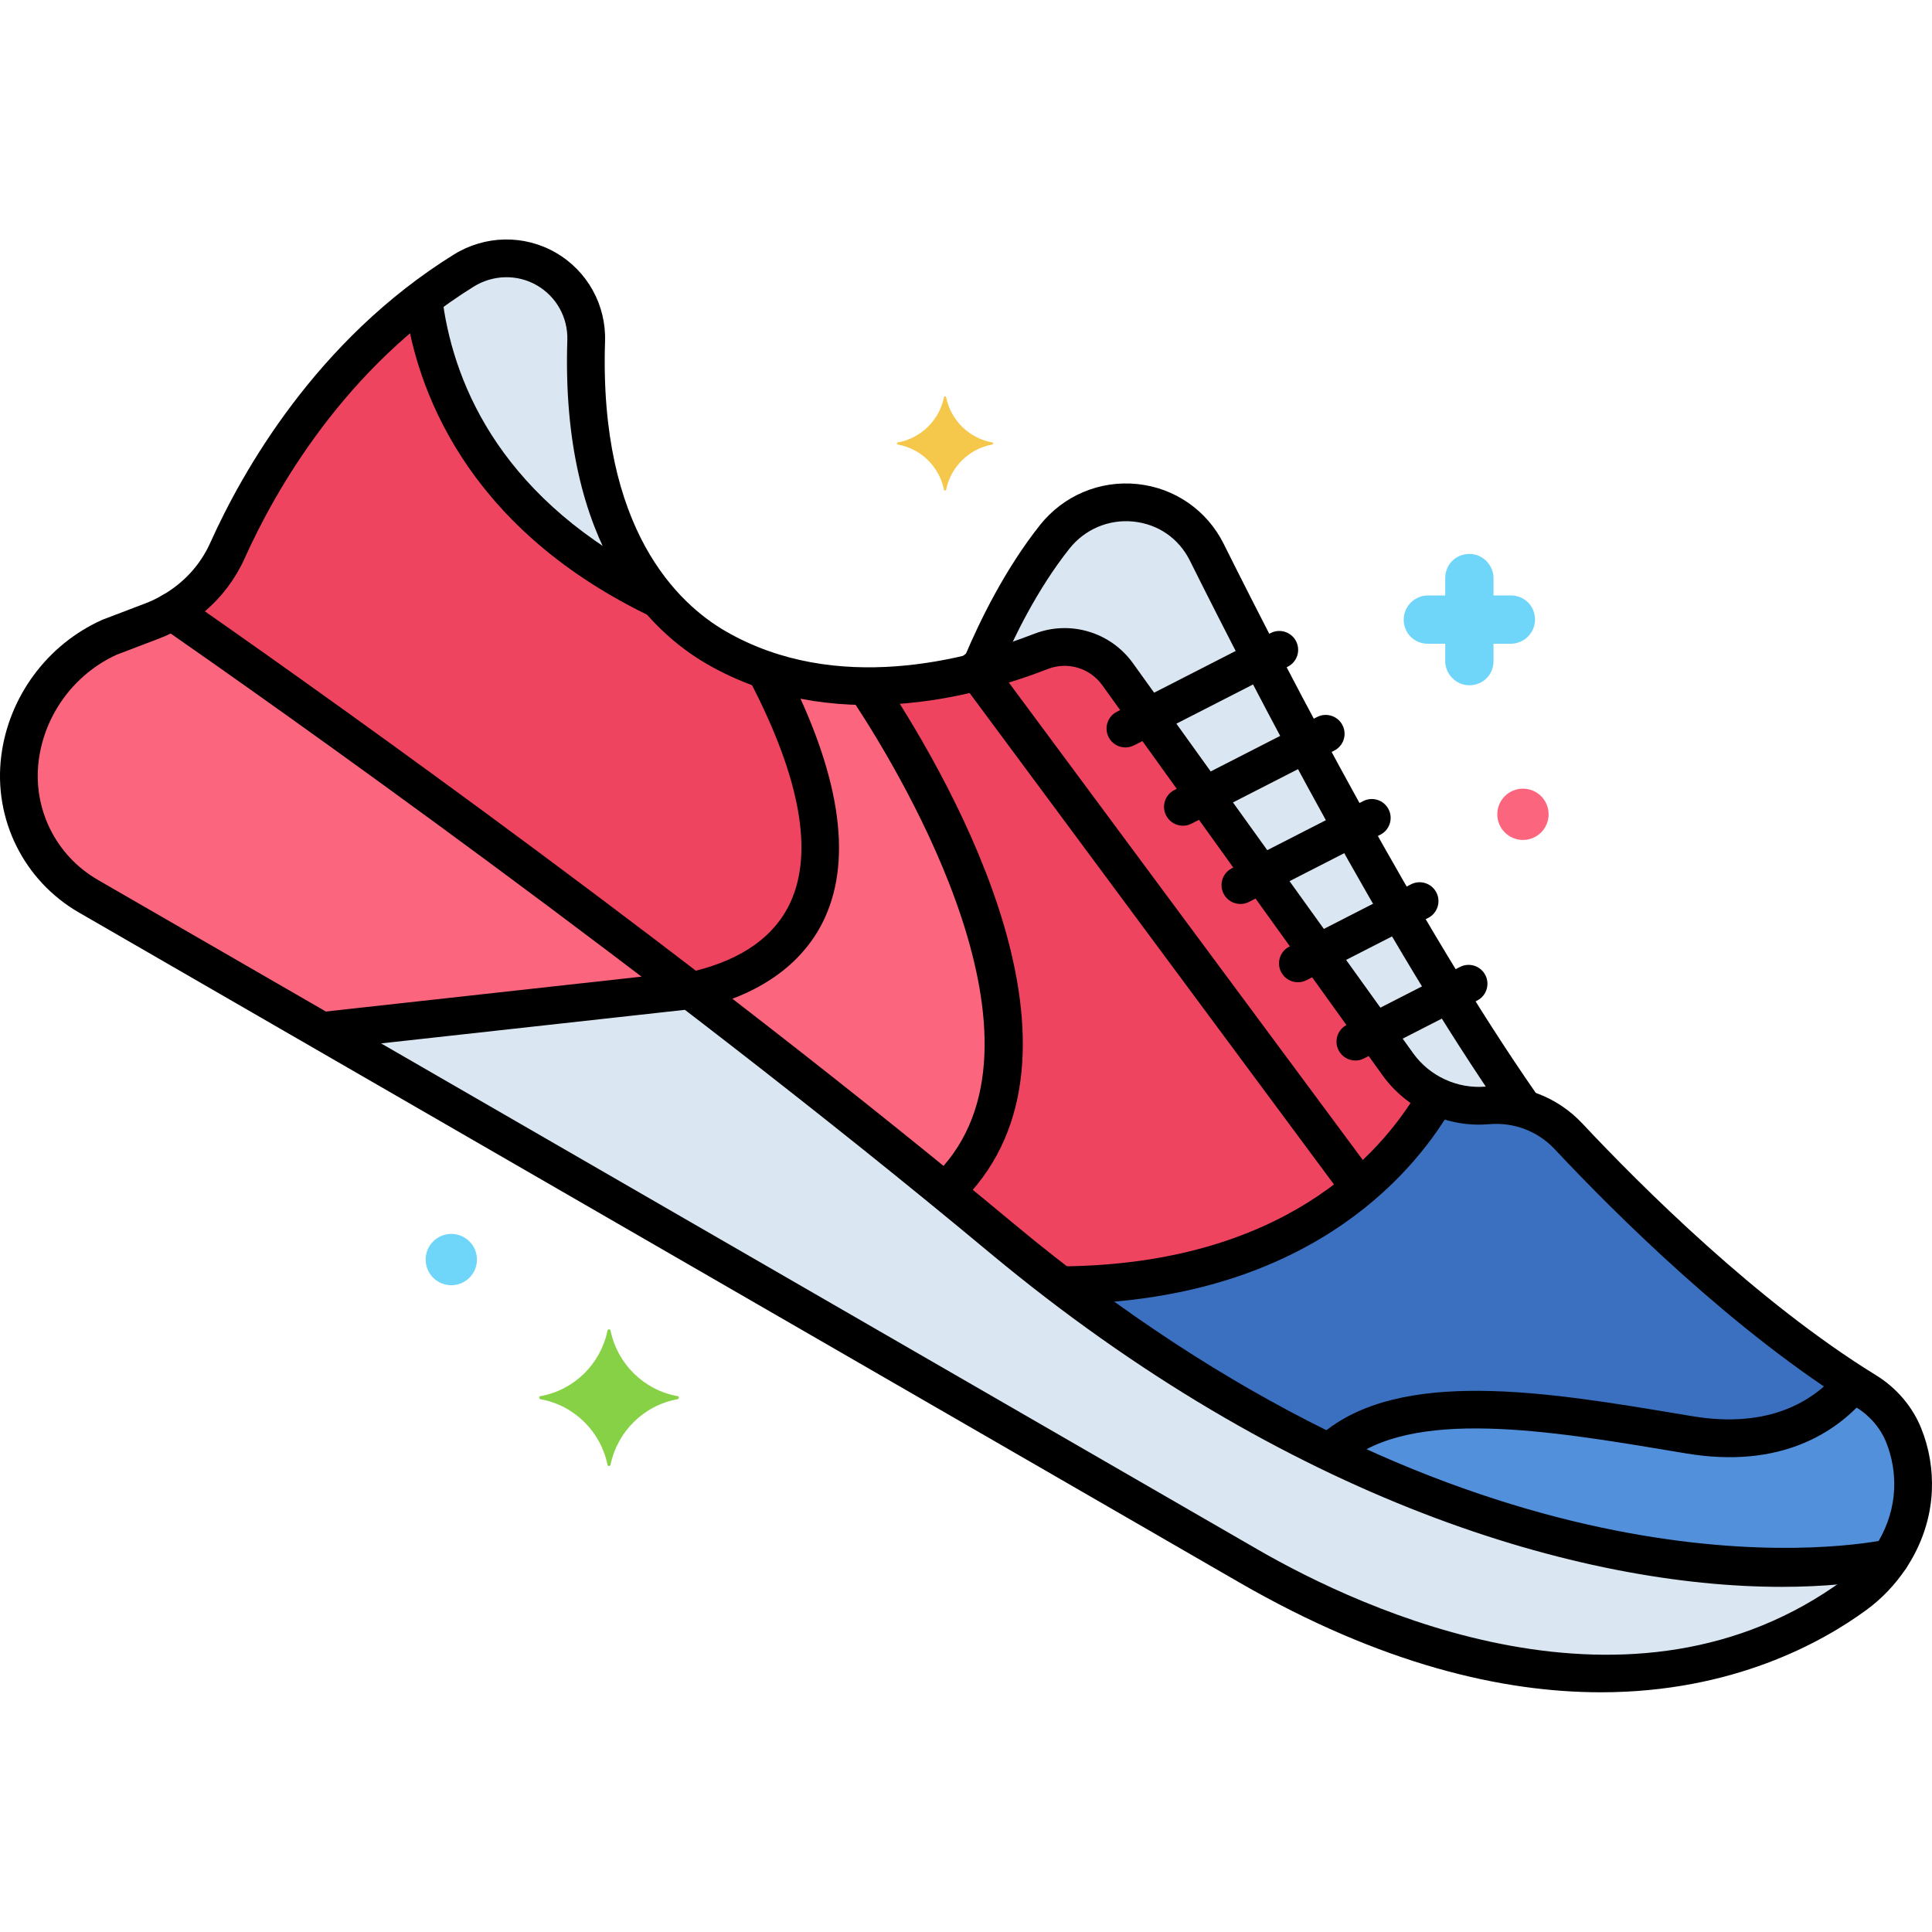
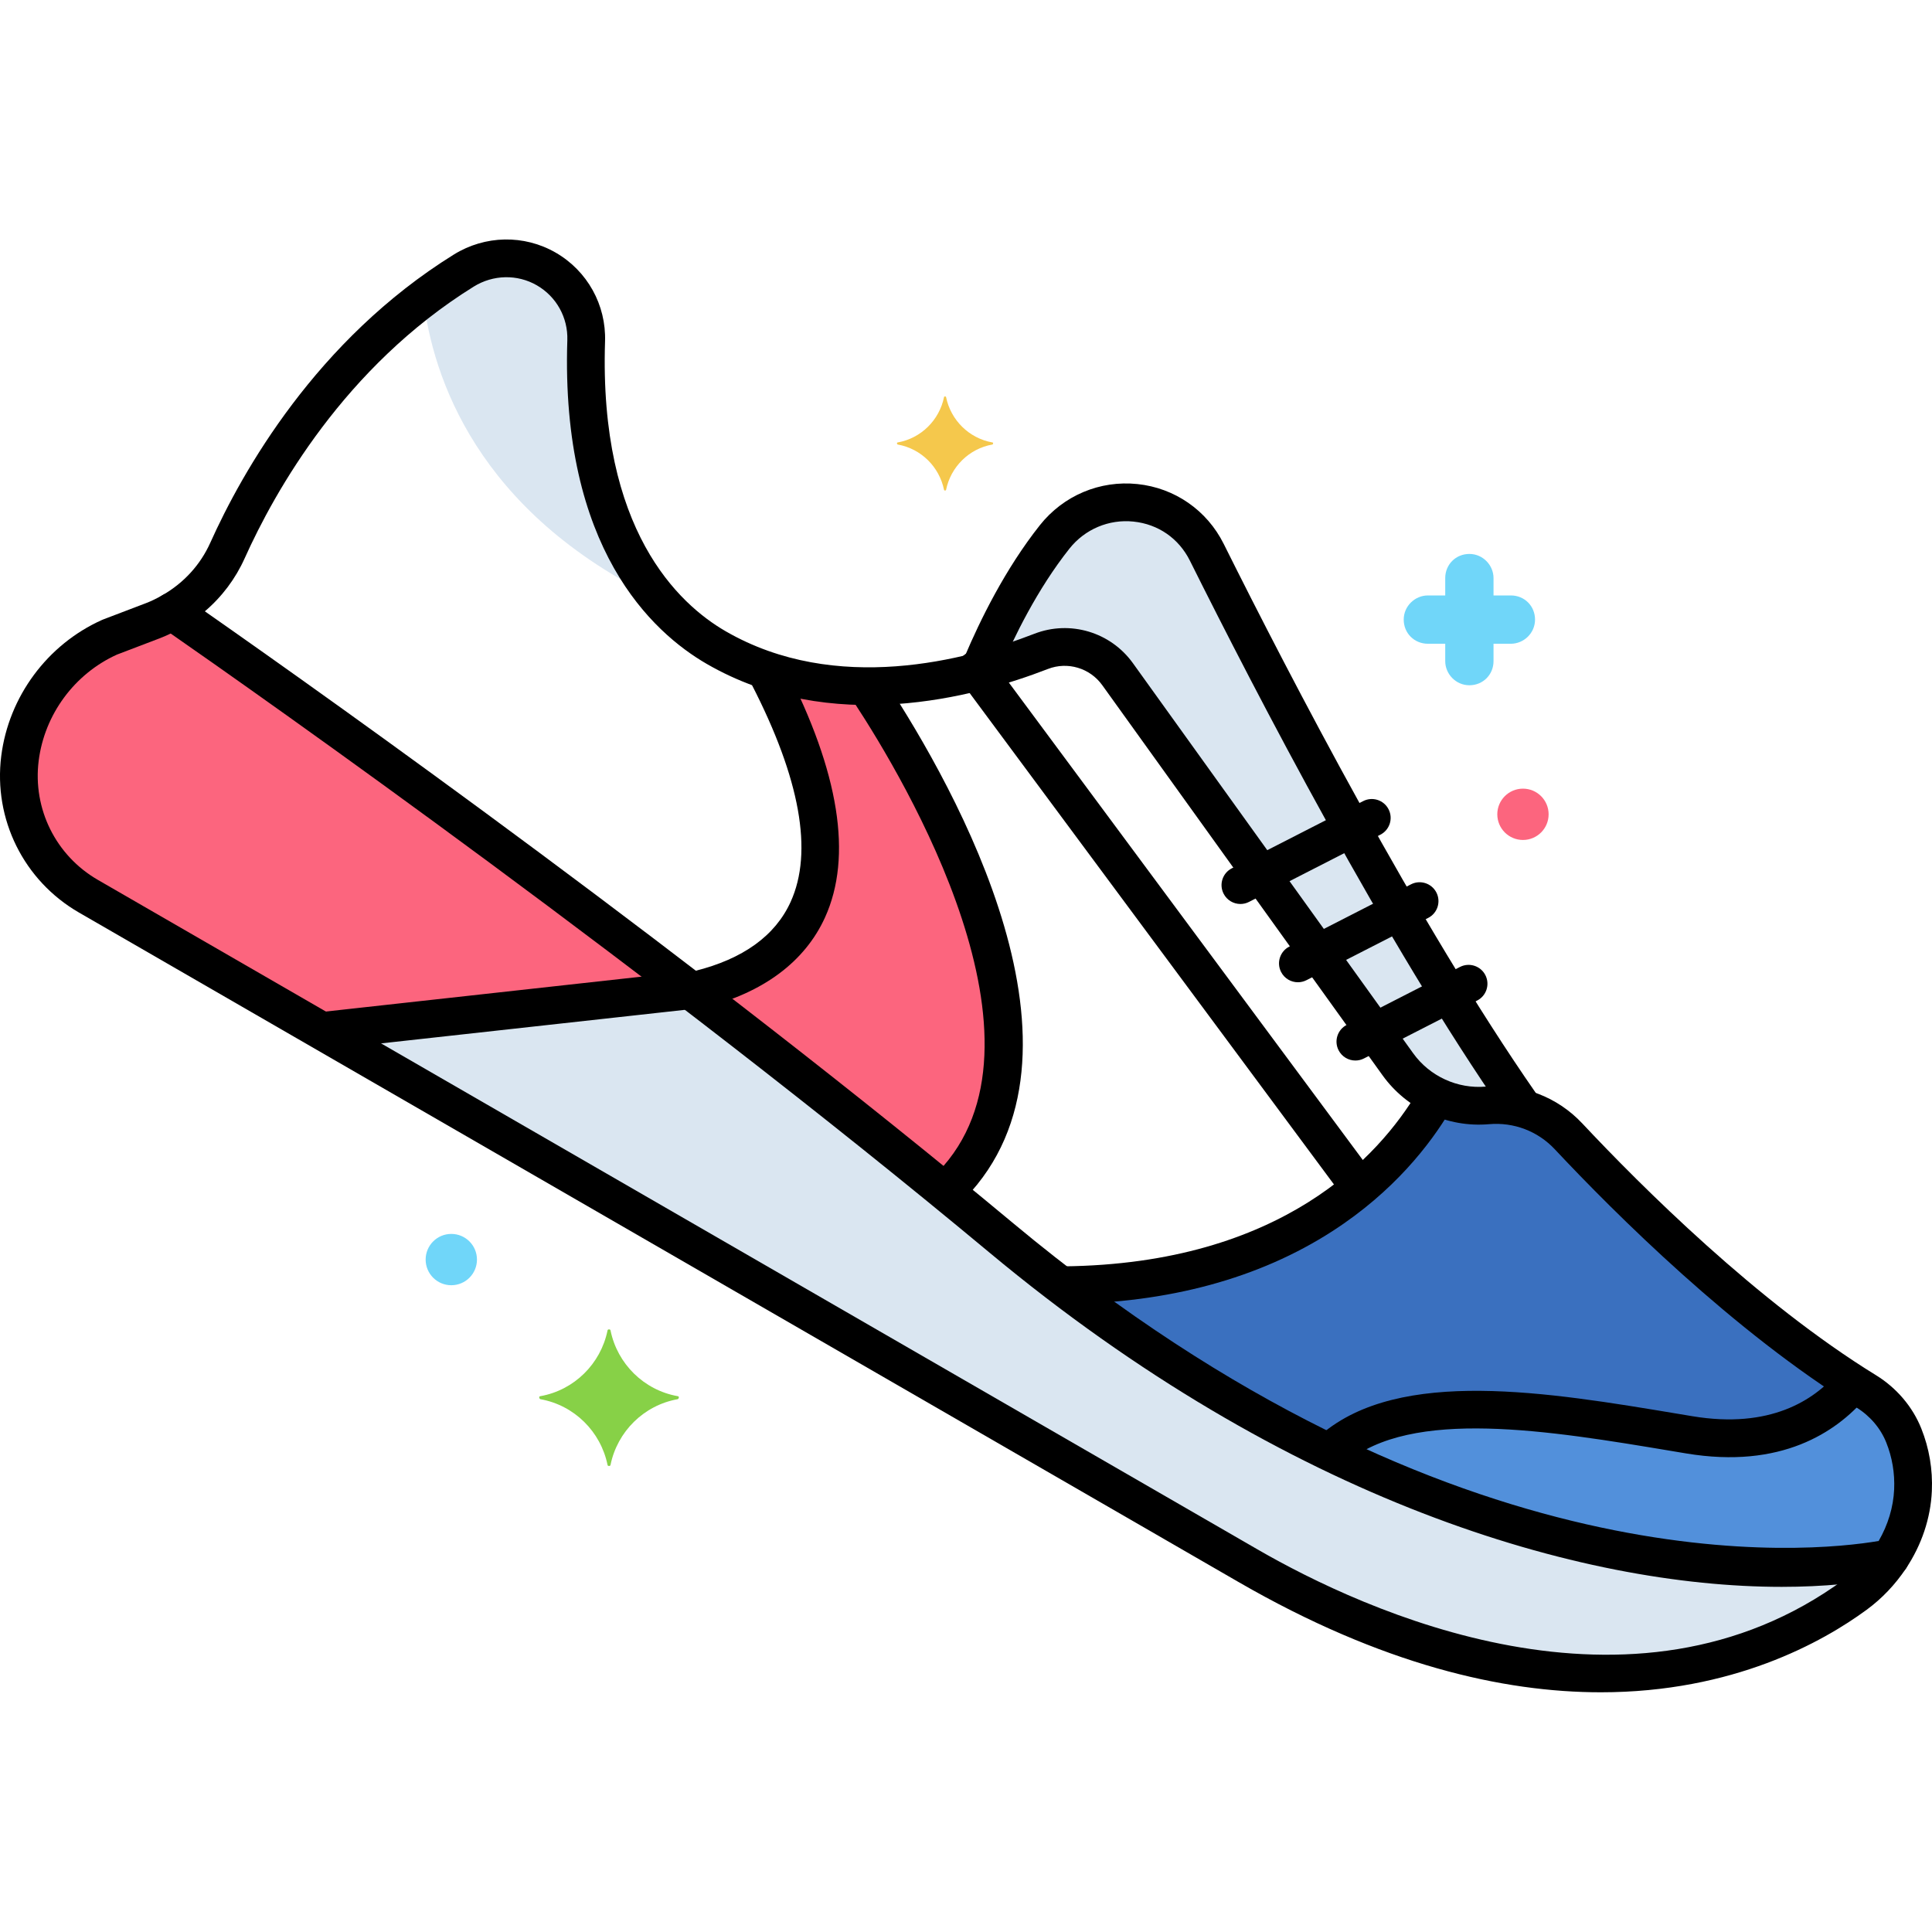
<svg xmlns="http://www.w3.org/2000/svg" enable-background="new 0 0 256 256" height="512" viewBox="0 0 256 256" width="512">
  <g id="Layer_19">
    <g>
      <g>
        <g>
          <path d="m132.71 164.052c-45.256-37.682-97.207-74.201-109.913-83.034-.817.47-1.663.895-2.555 1.234l-5.708 2.176c-6.495 2.914-11.002 9.004-11.89 16.067-.925 7.356 2.649 14.549 9.069 18.256l153.67 88.721c43.077 24.871 70.321 11.278 80.482 3.813 1.823-1.339 3.372-2.991 4.605-4.841-21.788 4.402-68.018-.974-117.76-42.392z" fill="#dae6f1" />
        </g>
      </g>
      <g>
        <g>
          <path d="m22.797 81.018c-.817.47-1.663.895-2.555 1.234l-5.708 2.176c-6.495 2.914-11.002 9.004-11.89 16.067-.925 7.356 2.649 14.549 9.069 18.256l30.927 17.856 48.829-5.395c-31.619-24.237-59.772-44.007-68.672-50.194z" fill="#fc657e" />
        </g>
      </g>
      <g>
        <g>
          <path d="m159.907 73.179c-3.928-7.879-14.692-8.931-20.162-2.032-4.691 5.917-8.045 12.97-10.024 17.814 3.169-.814 5.973-1.771 8.234-2.649 3.671-1.426 7.833-.177 10.13 3.021l37.14 51.695c2.716 3.78 7.223 5.849 11.86 5.444 1.662-.145 3.307.043 4.867.501-15.861-22.645-33.141-55.934-42.045-73.794z" fill="#dae6f1" />
        </g>
      </g>
      <g>
        <g>
-           <path d="m252.257 190.203c-.972-2.433-2.748-4.472-4.979-5.845-16.175-9.953-32.068-25.925-39.435-33.782-2.766-2.95-6.728-4.458-10.757-4.106-4.637.405-9.144-1.664-11.86-5.444l-37.14-51.695c-2.298-3.198-6.459-4.448-10.13-3.021-9.235 3.588-27.465 8.498-43.038-.493-16.09-9.288-17.585-30.207-17.245-40.657.127-3.907-1.898-7.561-5.283-9.515-3.403-1.965-7.605-1.861-10.943.212-17.644 10.958-27.167 27.883-31.305 37.091-1.539 3.424-4.131 6.221-7.345 8.07 12.706 8.833 64.657 45.352 109.914 83.034 49.742 41.417 95.972 46.793 117.759 42.392 1.771-2.656 2.868-5.733 3.012-8.978.13-2.905-.465-5.361-1.225-7.263z" fill="#ef4460" />
-         </g>
+           </g>
      </g>
      <g>
        <g>
          <path d="m252.257 190.203c-.972-2.433-2.748-4.472-4.979-5.845-16.175-9.953-32.068-25.925-39.435-33.782-2.766-2.95-6.728-4.458-10.757-4.106-2.344.205-4.653-.227-6.716-1.188-4.481 7.858-17.847 24.805-49.806 25.018 46.705 35.688 89.27 40.312 109.906 36.144 1.771-2.656 2.868-5.733 3.012-8.978.13-2.905-.465-5.361-1.225-7.263z" fill="#3a70bf" />
        </g>
      </g>
      <g>
        <g>
          <path d="m252.257 190.203c-.972-2.433-2.748-4.472-4.979-5.845-.568-.349-1.135-.708-1.702-1.071-3.323 4.022-9.89 8.806-21.727 6.837-17.786-2.958-37.903-6.698-47.637 2.27 31.915 15.401 59.046 17.123 74.257 14.05 1.771-2.656 2.868-5.733 3.012-8.978.131-2.905-.464-5.361-1.224-7.263z" fill="#5290db" />
        </g>
      </g>
      <g>
        <g>
          <path d="m77.673 45.16c.127-3.907-1.898-7.561-5.283-9.515-3.403-1.965-7.605-1.861-10.943.212-1.882 1.169-3.652 2.417-5.353 3.705 1.235 10.323 7.038 28.214 31.13 39.829-8.896-10.457-9.826-25.772-9.551-34.231z" fill="#dae6f1" />
        </g>
      </g>
      <g>
        <g>
          <path d="m114.739 90.913c-4.361-.03-8.886-.646-13.33-2.161 16.509 31.446 1.267 40.186-9.785 42.578 11.006 8.438 22.427 17.416 33.602 26.549 19.364-18.181-2.548-55.052-10.487-66.966z" fill="#fc657e" />
        </g>
      </g>
      <g>
        <g>
          <path d="m251.856 204.364c-1.151-.765-2.702-.456-3.467.694-1.101 1.65-2.447 3.068-4.005 4.212-28.153 20.684-63.755 4.119-77.752-3.963l-153.668-88.72c-5.563-3.212-8.641-9.406-7.839-15.78.771-6.132 4.741-11.517 10.369-14.069l5.638-2.149c.941-.358 1.895-.818 2.913-1.404 1.196-.689 1.607-2.218.918-3.414-.688-1.198-2.219-1.606-3.414-.919-.786.453-1.505.801-2.197 1.065l-5.708 2.176c-.045.017-.089.035-.133.055-7.243 3.25-12.356 10.161-13.347 18.036-1.053 8.375 2.99 16.513 10.3 20.733l153.669 88.721c18.971 10.953 35.021 14.6 47.989 14.599 17.5 0 29.382-6.645 35.224-10.937 2.029-1.491 3.78-3.331 5.204-5.469.765-1.149.455-2.701-.694-3.467z" />
        </g>
      </g>
      <g>
        <g>
-           <path d="m171.738 84.969c-.629-1.229-2.134-1.717-3.364-1.087l-20.39 10.432c-1.229.629-1.716 2.135-1.087 3.364.442.865 1.318 1.362 2.228 1.362.383 0 .772-.088 1.137-.275l20.39-10.432c1.229-.628 1.715-2.135 1.086-3.364z" />
-         </g>
+           </g>
      </g>
      <g>
        <g>
          <path d="m196.82 129.212c-.629-1.229-2.135-1.716-3.364-1.087l-15 7.674c-1.229.629-1.716 2.135-1.087 3.364.442.865 1.318 1.362 2.228 1.362.383 0 .772-.088 1.137-.275l15-7.674c1.229-.628 1.715-2.135 1.086-3.364z" />
        </g>
      </g>
      <g>
        <g>
          <path d="m190.33 118.264c-.629-1.229-2.136-1.717-3.364-1.087l-16.128 8.251c-1.229.629-1.716 2.135-1.087 3.364.442.865 1.318 1.362 2.228 1.362.383 0 .772-.088 1.137-.275l16.128-8.251c1.229-.628 1.715-2.135 1.086-3.364z" />
        </g>
      </g>
      <g>
        <g>
          <path d="m183.994 107.237c-.629-1.229-2.134-1.716-3.364-1.087l-17.409 8.907c-1.229.629-1.716 2.135-1.087 3.364.442.865 1.318 1.362 2.228 1.362.383 0 .772-.088 1.137-.275l17.409-8.907c1.229-.629 1.715-2.135 1.086-3.364z" />
        </g>
      </g>
      <g>
        <g>
-           <path d="m177.889 96.092c-.629-1.229-2.135-1.716-3.364-1.087l-18.922 9.681c-1.229.629-1.716 2.135-1.087 3.364.442.865 1.318 1.362 2.228 1.362.383 0 .772-.088 1.137-.275l18.922-9.681c1.228-.629 1.715-2.135 1.086-3.364z" />
-         </g>
+           </g>
      </g>
      <g>
        <g>
          <path d="m181.959 155.568-50.642-68.308c-.821-1.109-2.386-1.342-3.497-.52-1.108.822-1.342 2.388-.52 3.497l50.642 68.308c.49.662 1.245 1.011 2.01 1.011.518 0 1.039-.16 1.487-.492 1.109-.821 1.342-2.387.52-3.496z" />
        </g>
      </g>
      <g>
        <g>
          <path d="m89.8 185c-4.5-.8-8-4.3-8.9-8.7 0-.2-.4-.2-.4 0-.9 4.4-4.4 7.9-8.9 8.7-.2 0-.2.3 0 .4 4.5.8 8 4.3 8.9 8.7 0 .2.4.2.4 0 .9-4.4 4.4-7.9 8.9-8.7.2-.1.2-.4 0-.4z" fill="#87d147" />
        </g>
      </g>
      <g>
        <g>
          <path d="m131.495 58.626c-3.101-.551-5.512-2.963-6.133-5.995 0-.138-.276-.138-.276 0-.62 3.032-3.032 5.443-6.133 5.995-.138 0-.138.207 0 .276 3.101.551 5.512 2.963 6.133 5.995 0 .138.276.138.276 0 .62-3.032 3.032-5.443 6.133-5.995.138-.069.138-.276 0-.276z" fill="#f5c84c" />
        </g>
      </g>
      <g>
        <g>
          <path d="m200.2 78.9h-2.3v-2.3c0-1.7-1.4-3.2-3.2-3.2s-3.2 1.4-3.2 3.2v2.3h-2.3c-1.7 0-3.2 1.4-3.2 3.2s1.4 3.2 3.2 3.2h2.3v2.3c0 1.7 1.4 3.2 3.2 3.2s3.2-1.4 3.2-3.2v-2.3h2.3c1.7 0 3.2-1.4 3.2-3.2s-1.4-3.2-3.2-3.2z" fill="#70d6f9" />
        </g>
      </g>
      <g>
        <g>
          <path d="m59.8 163.5c-1.878 0-3.4 1.522-3.4 3.4s1.522 3.4 3.4 3.4 3.4-1.522 3.4-3.4-1.522-3.4-3.4-3.4z" fill="#70d6f9" />
        </g>
      </g>
      <g>
        <g>
          <path d="m201.8 104.5c-1.878 0-3.4 1.522-3.4 3.4s1.522 3.4 3.4 3.4 3.4-1.522 3.4-3.4-1.522-3.4-3.4-3.4z" fill="#fc657e" />
        </g>
      </g>
      <g>
        <g>
          <path d="m93.441 130.995c-.151-1.373-1.396-2.359-2.76-2.21l-47.655 5.265c-1.372.151-2.362 1.387-2.211 2.759.142 1.279 1.225 2.226 2.482 2.226.092 0 .185-.005.277-.015l47.655-5.265c1.374-.152 2.364-1.388 2.212-2.76z" />
        </g>
      </g>
      <g>
        <g>
          <path d="m203.506 144.828c-15.651-22.52-32.632-55.255-41.361-72.765-2.217-4.446-6.488-7.408-11.427-7.923-4.979-.52-9.813 1.52-12.932 5.454-4.604 5.808-7.943 12.641-9.935 17.351-.537 1.271.058 2.738 1.329 3.276 1.272.537 2.738-.058 3.276-1.33 1.87-4.424 4.992-10.824 9.247-16.191 2.052-2.587 5.237-3.928 8.495-3.587 3.276.342 5.999 2.23 7.471 5.181 8.789 17.631 25.898 50.609 41.73 73.388.485.699 1.264 1.073 2.055 1.073.492 0 .99-.145 1.425-.447 1.135-.788 1.415-2.346.627-3.48z" />
        </g>
      </g>
      <g>
        <g>
          <g>
            <g>
              <path d="m254.579 189.276c-1.148-2.874-3.276-5.376-5.99-7.047-15.717-9.67-31.132-25.053-38.921-33.362-3.308-3.526-7.963-5.303-12.8-4.887-3.729.328-7.422-1.363-9.612-4.412l-37.14-51.695c-2.966-4.128-8.339-5.729-13.066-3.893-9 3.497-26.278 8.104-40.883-.328-6.321-3.65-16.806-13.493-15.995-38.412.157-4.838-2.346-9.345-6.532-11.761-4.19-2.418-9.367-2.322-13.513.254-18.228 11.322-28.039 28.787-32.266 38.19-1.308 2.909-3.49 5.305-6.312 6.928-.742.427-1.214 1.205-1.251 2.061-.036.855.368 1.67 1.071 2.159 14.462 10.054 65.117 45.748 109.74 82.903 39.648 33.013 78.41 44.292 104.97 44.292 5.521 0 10.52-.488 14.885-1.37.648-.131 1.219-.514 1.585-1.064 2.085-3.127 3.271-6.673 3.43-10.254.128-2.865-.343-5.658-1.4-8.302zm-5.647 14.911c-8.969 1.521-56.223 6.57-114.622-42.056-42.149-35.095-89.637-68.873-107.164-81.129 2.257-1.923 4.052-4.306 5.276-7.03 3.993-8.883 13.244-25.372 30.344-35.992 2.576-1.601 5.785-1.666 8.374-.171 2.586 1.493 4.132 4.278 4.034 7.269-.895 27.524 11.202 38.695 18.493 42.904 16.412 9.475 35.359 4.479 45.193.658 2.604-1.009 5.561-.125 7.195 2.149l37.14 51.695c3.214 4.474 8.615 6.956 14.108 6.476 3.288-.286 6.466.924 8.716 3.325 7.961 8.491 23.736 24.225 39.948 34.201 1.807 1.111 3.216 2.76 3.969 4.644.791 1.98 1.144 4.074 1.049 6.224-.105 2.348-.811 4.691-2.053 6.833z" />
            </g>
          </g>
        </g>
      </g>
      <g>
        <g>
          <path d="m191.257 143.813c-1.186-.707-2.721-.321-3.429.865-5.075 8.499-17.918 22.803-46.905 23.12-1.381.015-2.487 1.146-2.473 2.527.016 1.372 1.132 2.473 2.499 2.473h.028c13.899-.152 25.87-3.404 35.578-9.665 8.166-5.266 12.972-11.549 15.565-15.892.709-1.185.321-2.72-.863-3.428z" />
        </g>
      </g>
      <g>
        <g>
          <path d="m246.918 181.742c-1.044-.903-2.622-.788-3.526.256-3.049 3.526-8.843 7.37-19.132 5.659l-1.847-.308c-17.297-2.889-36.905-6.166-47.345 2.72-1.052.895-1.179 2.473-.283 3.524.494.581 1.197.879 1.904.879.573 0 1.149-.196 1.619-.596 8.67-7.379 27.059-4.307 43.28-1.596l1.851.309c12.578 2.092 19.85-2.827 23.735-7.321.903-1.044.789-2.623-.256-3.526z" />
        </g>
      </g>
      <g>
        <g>
-           <path d="m87.824 76.903c-21.184-10.399-27.523-25.64-29.11-36.595-.198-1.367-1.468-2.314-2.833-2.116-1.366.198-2.313 1.466-2.116 2.833 1.441 9.943 7.495 28.408 31.856 40.367.354.174.729.256 1.1.256.924 0 1.812-.514 2.246-1.399.608-1.239.096-2.737-1.143-3.346z" />
-         </g>
+           </g>
      </g>
      <g>
        <g>
          <path d="m117.362 90.348c-.758-1.154-2.307-1.476-3.462-.718-1.154.758-1.476 2.308-.718 3.462 6.765 10.301 27.554 45.232 11.083 62.225-.961.991-.937 2.574.055 3.535.486.471 1.113.705 1.74.705.652 0 1.305-.254 1.795-.76 18.539-19.125-1.163-54.239-10.493-68.449z" />
        </g>
      </g>
      <g>
        <g>
          <path d="m104.043 88.398c-.632-1.227-2.138-1.711-3.367-1.08-1.228.631-1.711 2.139-1.08 3.367 6.433 12.506 8.173 22.199 5.172 28.808-2.04 4.496-6.315 7.581-12.706 9.169-1.34.333-2.156 1.689-1.823 3.029.282 1.137 1.303 1.897 2.424 1.897.199 0 .402-.024.604-.074 7.837-1.947 13.388-6.081 16.055-11.955 3.662-8.07 1.887-19.227-5.279-33.161z" />
        </g>
      </g>
    </g>
  </g>
</svg>